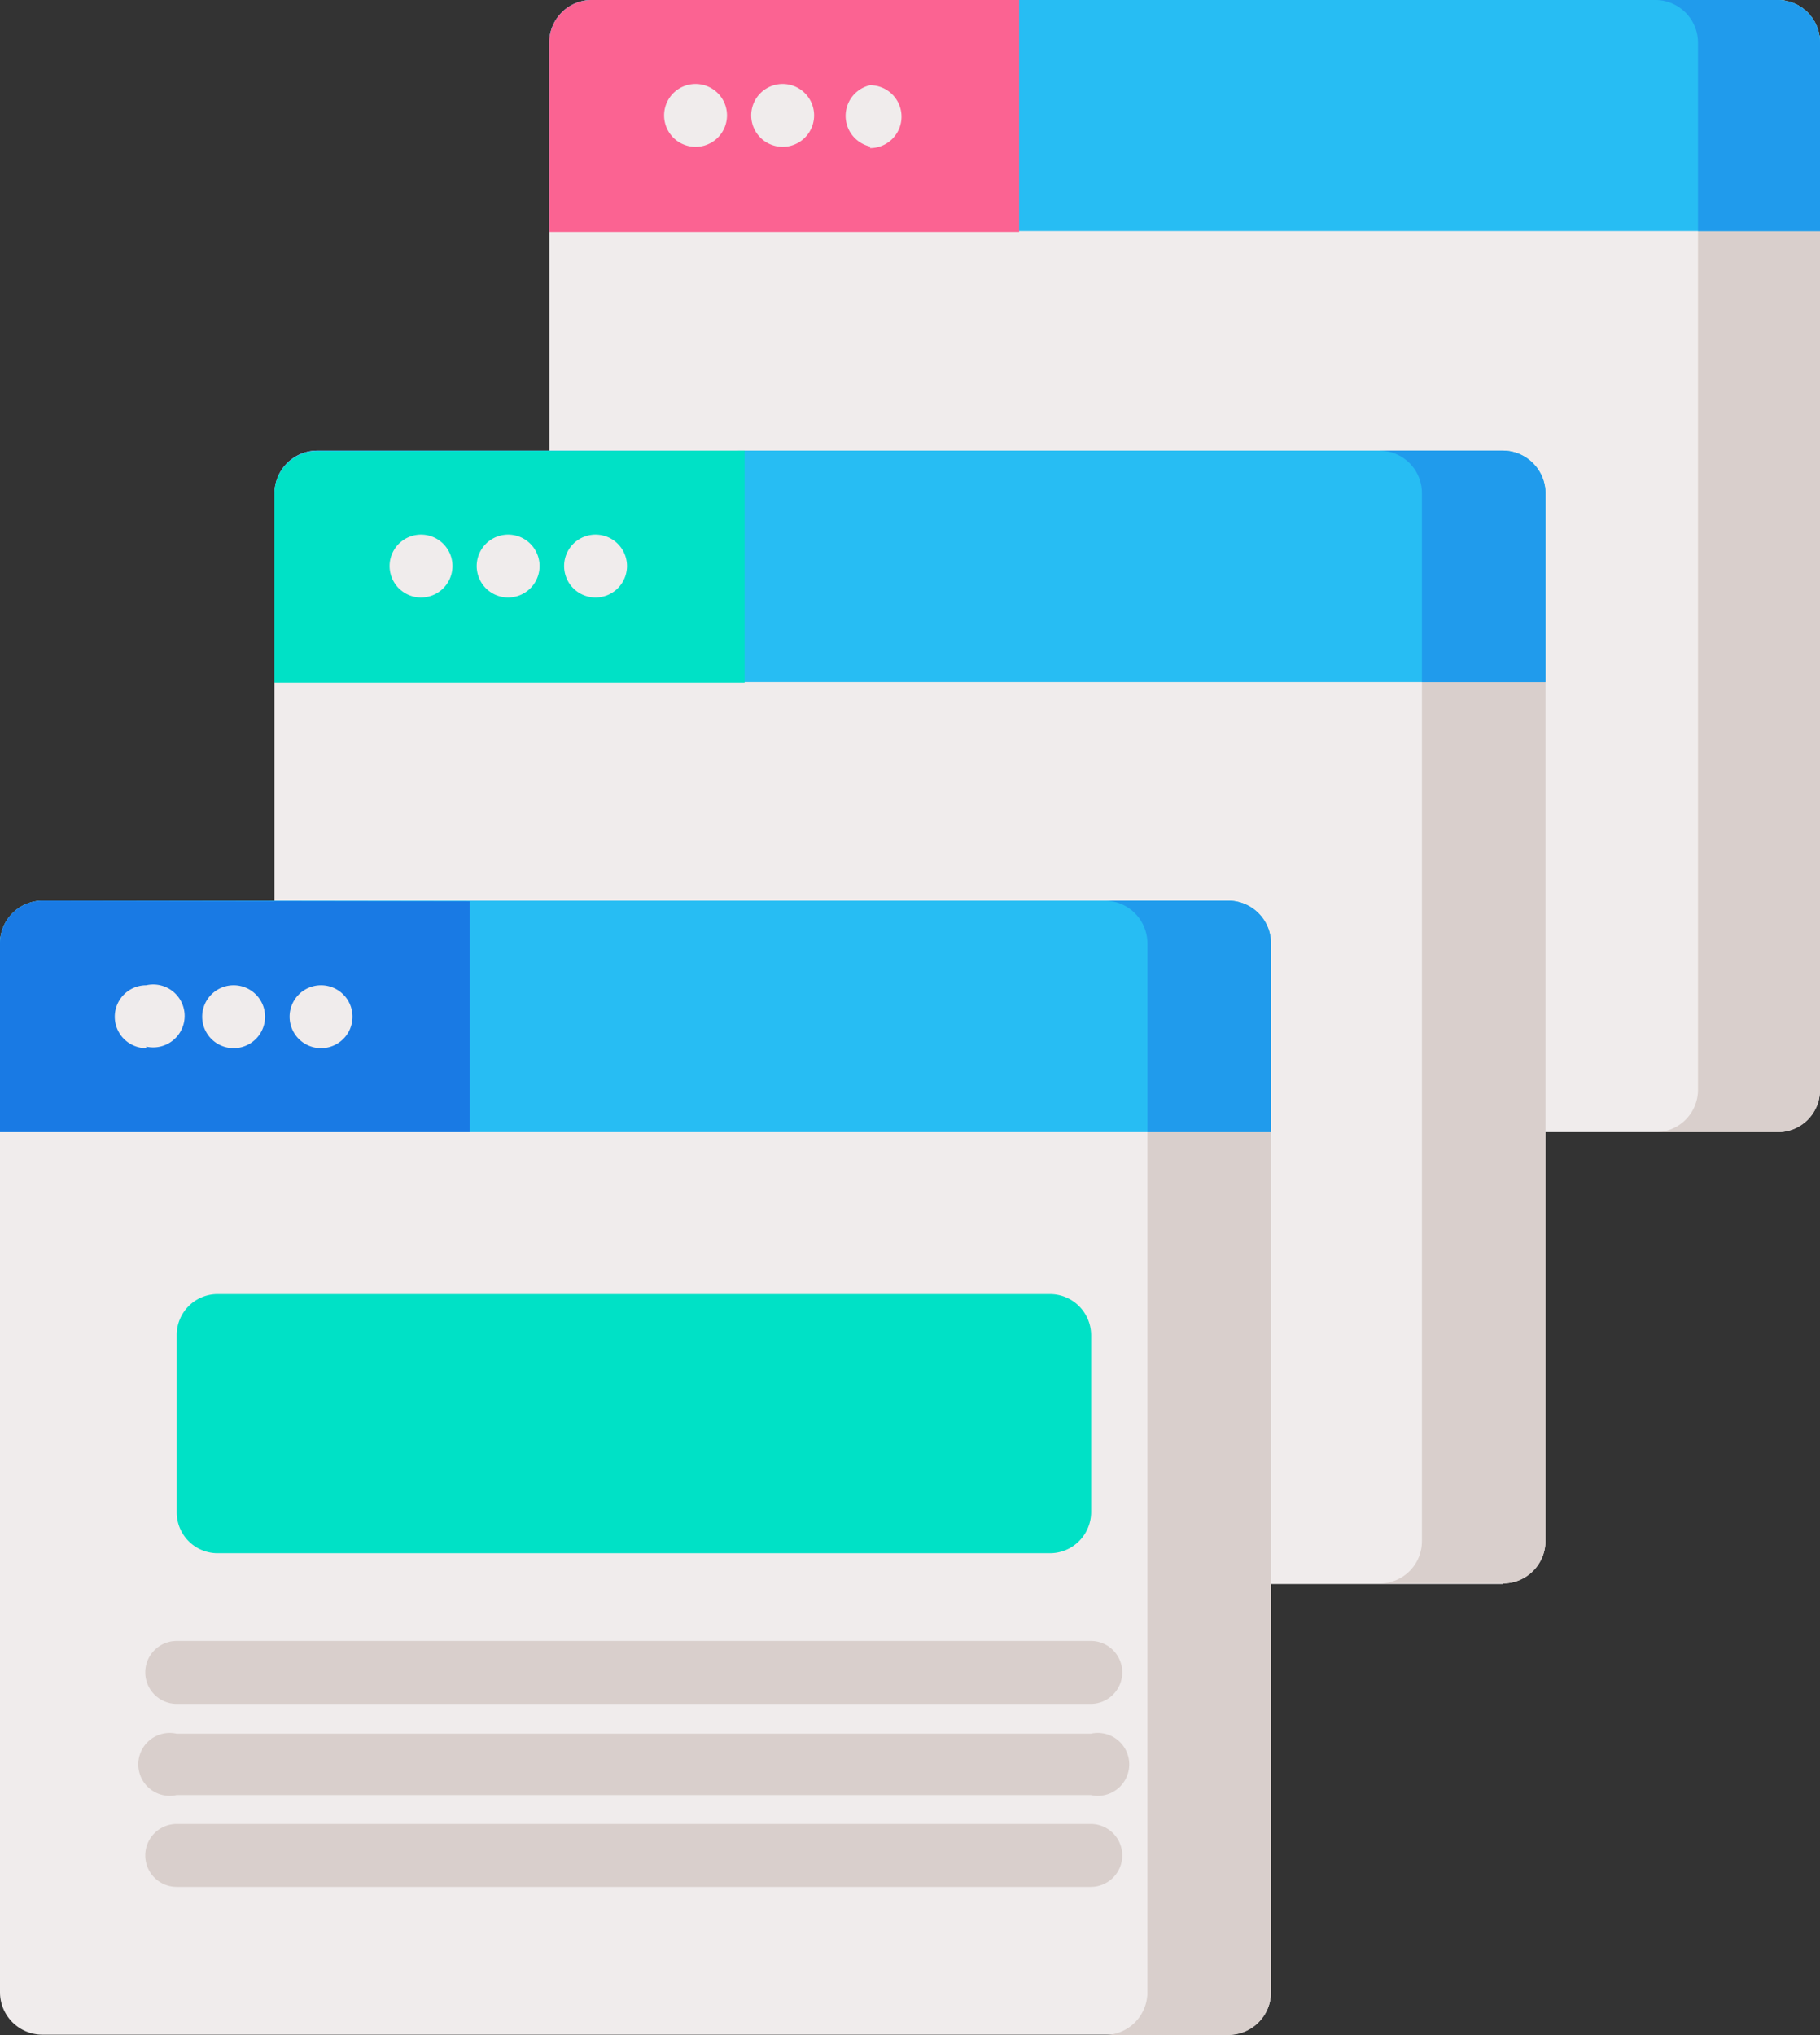
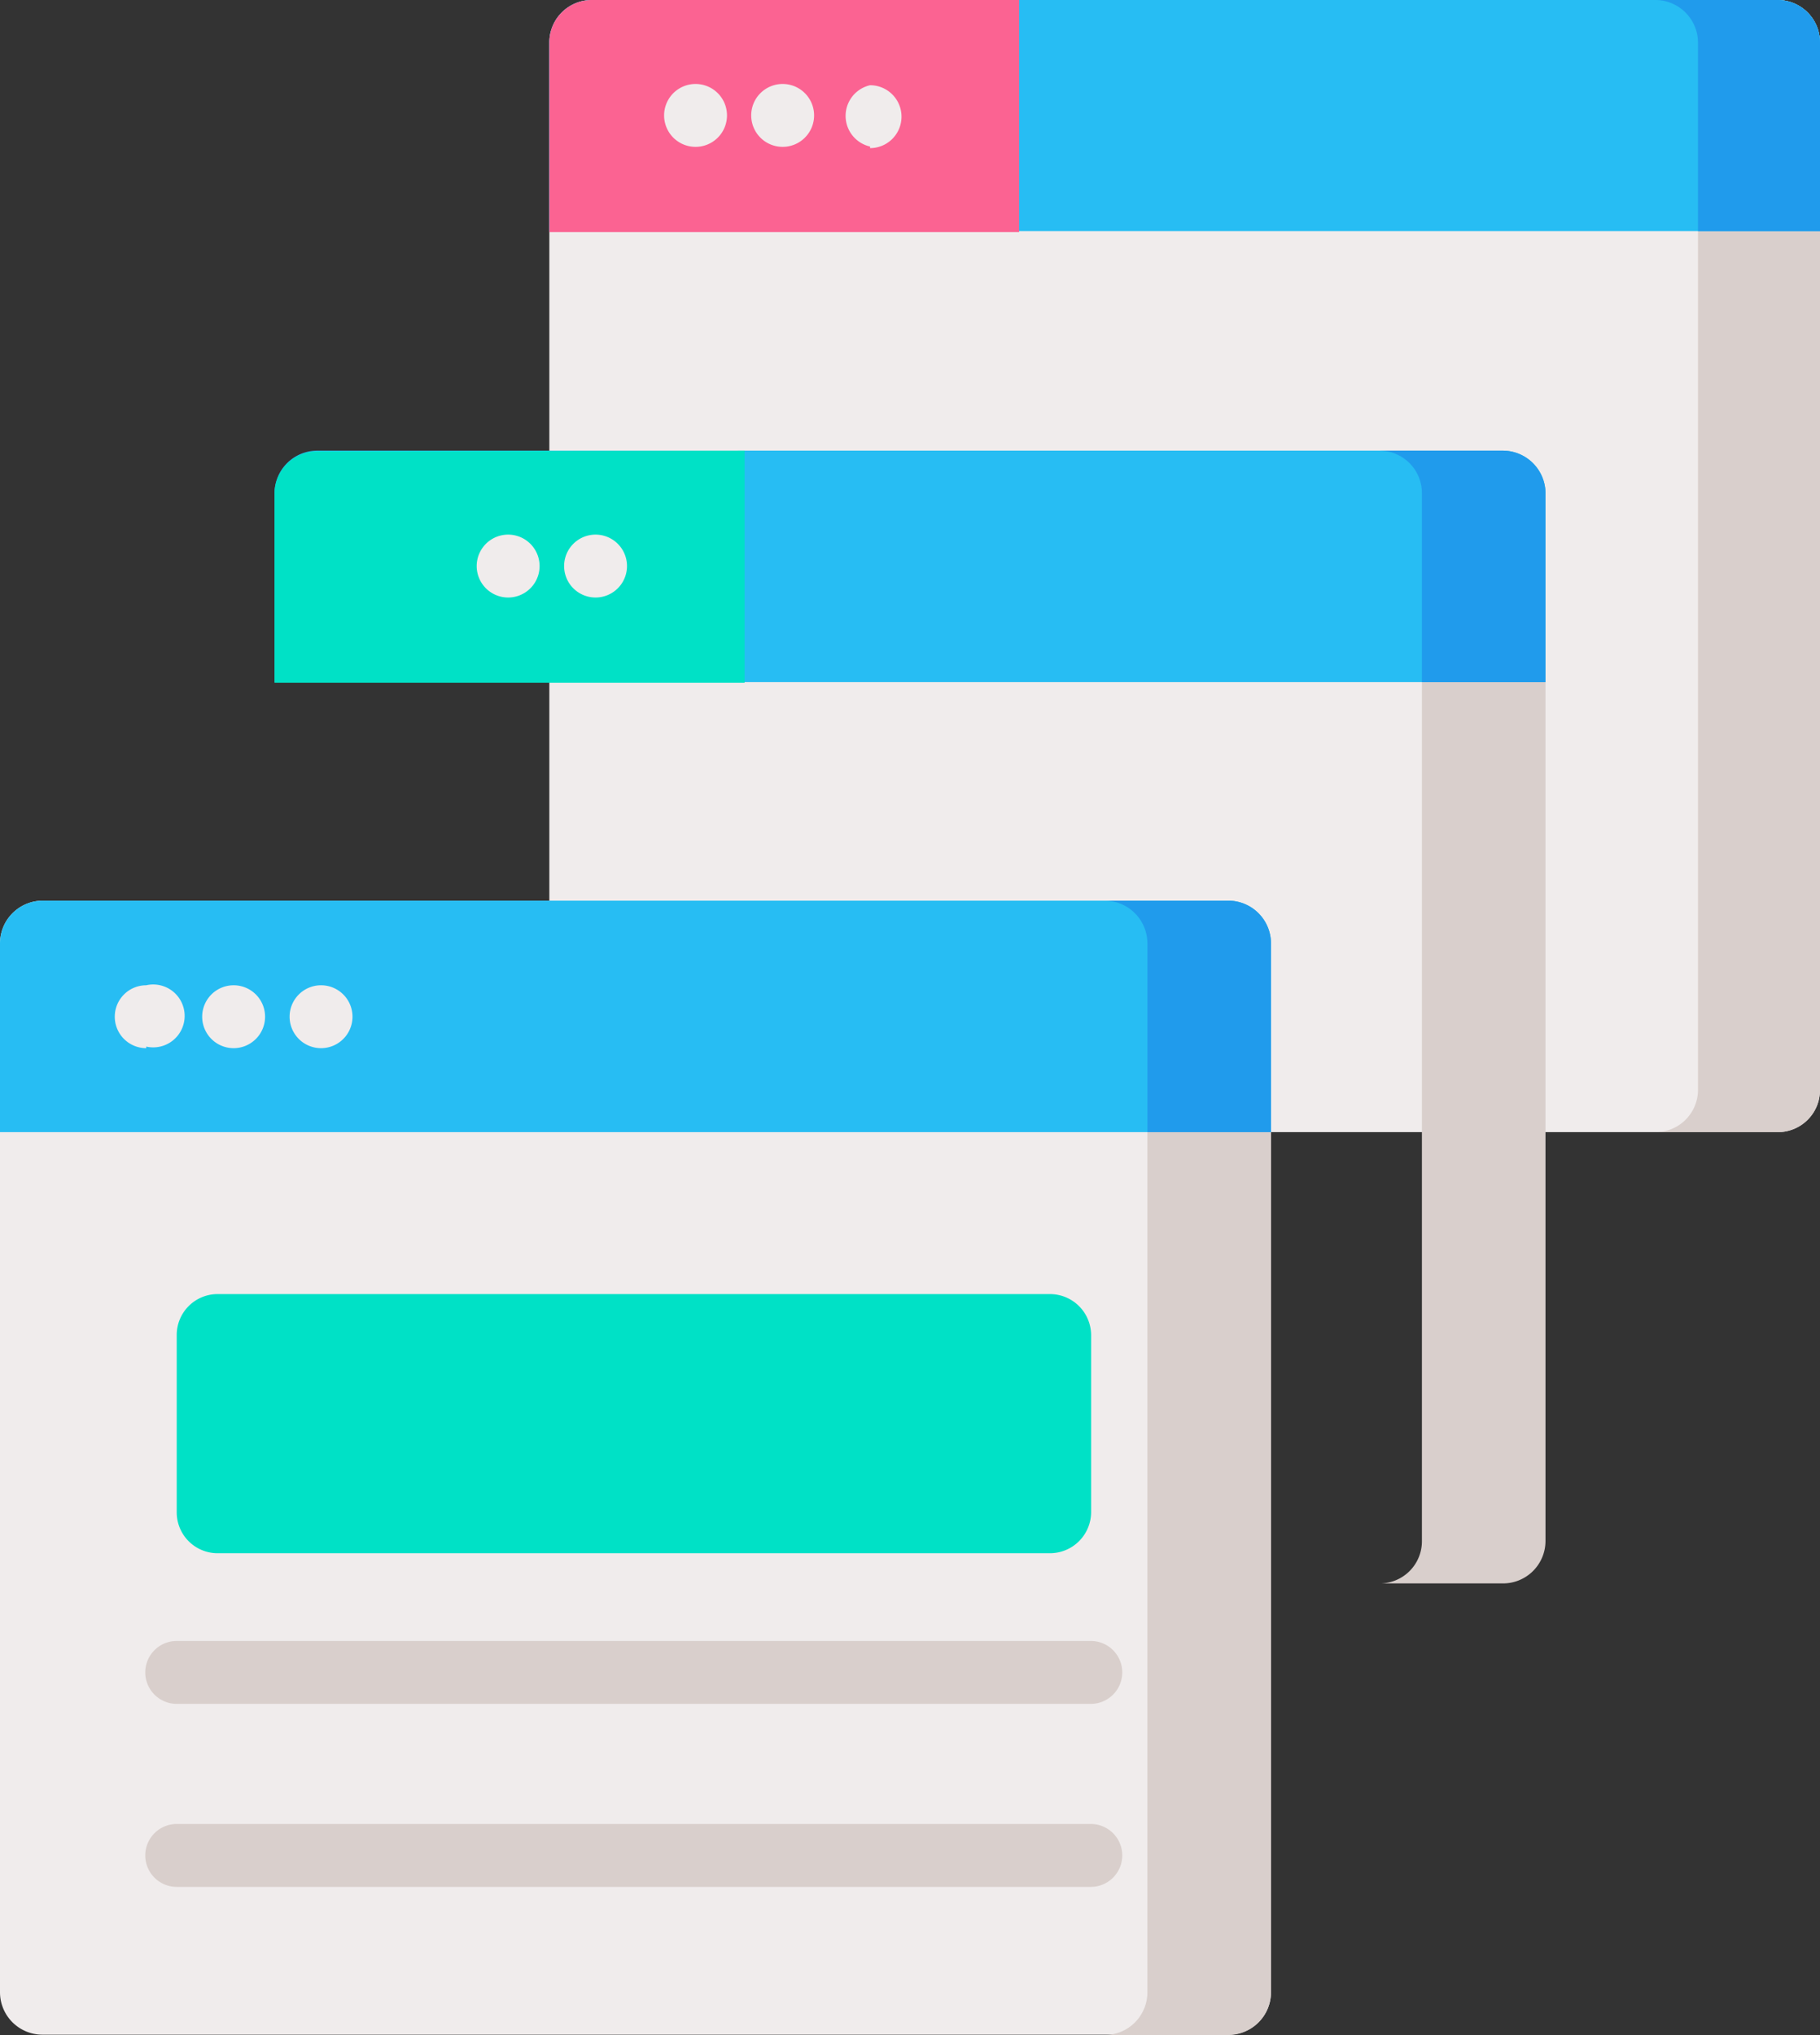
<svg xmlns="http://www.w3.org/2000/svg" viewBox="0 0 57.88 64.71">
  <rect x="0" y="0" width="57.88" height="64.71" fill="#333333" stroke="none" />
  <defs>
    <style>.cls-1{fill:#f0ecec;}.cls-2{fill:#d9cfcc;}.cls-3{fill:#27bdf3;}.cls-4{fill:#209bec;}.cls-5{fill:#fb6392;}.cls-6{fill:#00e1c6;}.cls-7{fill:#197ae4;}</style>
  </defs>
  <g id="Layer_2" data-name="Layer 2">
    <g id="Layer_1-2" data-name="Layer 1">
      <path class="cls-1" d="M56.53,36H18.82a1.34,1.34,0,0,1-1.35-1.35V1.35A1.35,1.35,0,0,1,18.82,0H56.53a1.35,1.35,0,0,1,1.35,1.35V34.69A1.34,1.34,0,0,1,56.53,36Z" />
      <path class="cls-2" d="M57.88,1.35V34.69A1.34,1.34,0,0,1,56.53,36H52.6A1.35,1.35,0,0,0,54,34.69V1.35A1.36,1.36,0,0,0,52.6,0h3.93a1.35,1.35,0,0,1,1.35,1.35Z" />
      <path class="cls-3" d="M57.88,1.35v6H17.47v-6A1.35,1.35,0,0,1,18.82,0H56.53a1.35,1.35,0,0,1,1.35,1.35Z" />
      <path class="cls-4" d="M57.88,1.35v6H54v-6A1.36,1.36,0,0,0,52.6,0h3.93a1.35,1.35,0,0,1,1.35,1.35Z" />
      <path class="cls-5" d="M32.41,0V7.38H17.47v-6A1.35,1.35,0,0,1,18.82,0Z" />
      <path class="cls-1" d="M22.12,4.67a1,1,0,0,1,0-2h0a1,1,0,0,1,0,2Z" />
      <path class="cls-1" d="M24.89,4.67a1,1,0,0,1-1-1,1,1,0,0,1,1-1h0a1,1,0,1,1,0,2Z" />
      <path class="cls-1" d="M27.67,4.66a1,1,0,0,1,0-1.95h0a1,1,0,1,1,0,2Z" />
-       <path class="cls-1" d="M47.79,50.37H10.09A1.35,1.35,0,0,1,8.73,49V15.68a1.36,1.36,0,0,1,1.36-1.35h37.7a1.36,1.36,0,0,1,1.36,1.35V49a1.35,1.35,0,0,1-1.36,1.35Z" />
      <path class="cls-2" d="M49.15,15.69V49a1.35,1.35,0,0,1-1.36,1.35H43.87A1.34,1.34,0,0,0,45.22,49V15.69a1.35,1.35,0,0,0-1.35-1.36h3.92a1.36,1.36,0,0,1,1.36,1.36Z" />
      <path class="cls-3" d="M49.15,15.69v6H8.73v-6a1.36,1.36,0,0,1,1.36-1.36h37.7a1.36,1.36,0,0,1,1.36,1.36Z" />
      <path class="cls-4" d="M49.15,15.69v6H45.22v-6a1.35,1.35,0,0,0-1.35-1.36h3.92a1.36,1.36,0,0,1,1.36,1.36Z" />
      <path class="cls-6" d="M23.68,14.33v7.38H8.73v-6a1.36,1.36,0,0,1,1.36-1.36Z" />
-       <path class="cls-1" d="M13.39,19a1,1,0,0,1-1-1,1,1,0,0,1,1-1h0a1,1,0,0,1,0,2Z" />
      <path class="cls-1" d="M16.16,19h0a1,1,0,0,1,0-2h0a1,1,0,0,1,0,2Z" />
      <path class="cls-1" d="M18.94,19h0a1,1,0,0,1-1-1,1,1,0,0,1,1-1h0a1,1,0,0,1,0,2Z" />
      <path class="cls-1" d="M39.06,64.7H1.35A1.35,1.35,0,0,1,0,63.35V30a1.36,1.36,0,0,1,1.35-1.36H39.06A1.36,1.36,0,0,1,40.42,30V63.35a1.35,1.35,0,0,1-1.36,1.35Z" />
      <path class="cls-2" d="M40.42,30V63.35a1.36,1.36,0,0,1-1.36,1.36H35.13a1.36,1.36,0,0,0,1.36-1.36V30a1.36,1.36,0,0,0-1.36-1.36h3.93A1.36,1.36,0,0,1,40.42,30Z" />
      <path class="cls-3" d="M40.42,30v6H0V30a1.36,1.36,0,0,1,1.35-1.36H39.06A1.36,1.36,0,0,1,40.42,30Z" />
      <path class="cls-4" d="M40.42,30v6H36.49V30a1.36,1.36,0,0,0-1.36-1.36h3.93A1.36,1.36,0,0,1,40.42,30Z" />
-       <path class="cls-7" d="M14.94,28.66V36H0V30a1.36,1.36,0,0,1,1.35-1.36Z" />
      <path class="cls-1" d="M4.65,33.33a1,1,0,0,1-1-1,1,1,0,0,1,1-1h0a1,1,0,1,1,0,1.95Z" />
      <path class="cls-1" d="M7.43,33.33a1,1,0,0,1,0-2h0a1,1,0,1,1,0,2Z" />
      <path class="cls-1" d="M10.21,33.33a1,1,0,0,1-1-1,1,1,0,0,1,1-1h0a1,1,0,0,1,0,2Z" />
      <path class="cls-6" d="M33.39,49.39H6.92a1.3,1.3,0,0,1-1.3-1.3V42.45a1.3,1.3,0,0,1,1.3-1.3H33.39a1.31,1.31,0,0,1,1.31,1.3v5.64a1.31,1.31,0,0,1-1.31,1.3Z" />
      <path class="cls-2" d="M34.69,54.18H5.62a1,1,0,1,1,0-2H34.69a1,1,0,1,1,0,2Z" />
-       <path class="cls-2" d="M34.69,57.08H5.62a1,1,0,1,1,0-1.95H34.69a1,1,0,1,1,0,1.95Z" />
      <path class="cls-2" d="M34.69,60H5.62a1,1,0,0,1,0-2H34.69a1,1,0,0,1,0,2Z" />
    </g>
  </g>
</svg>